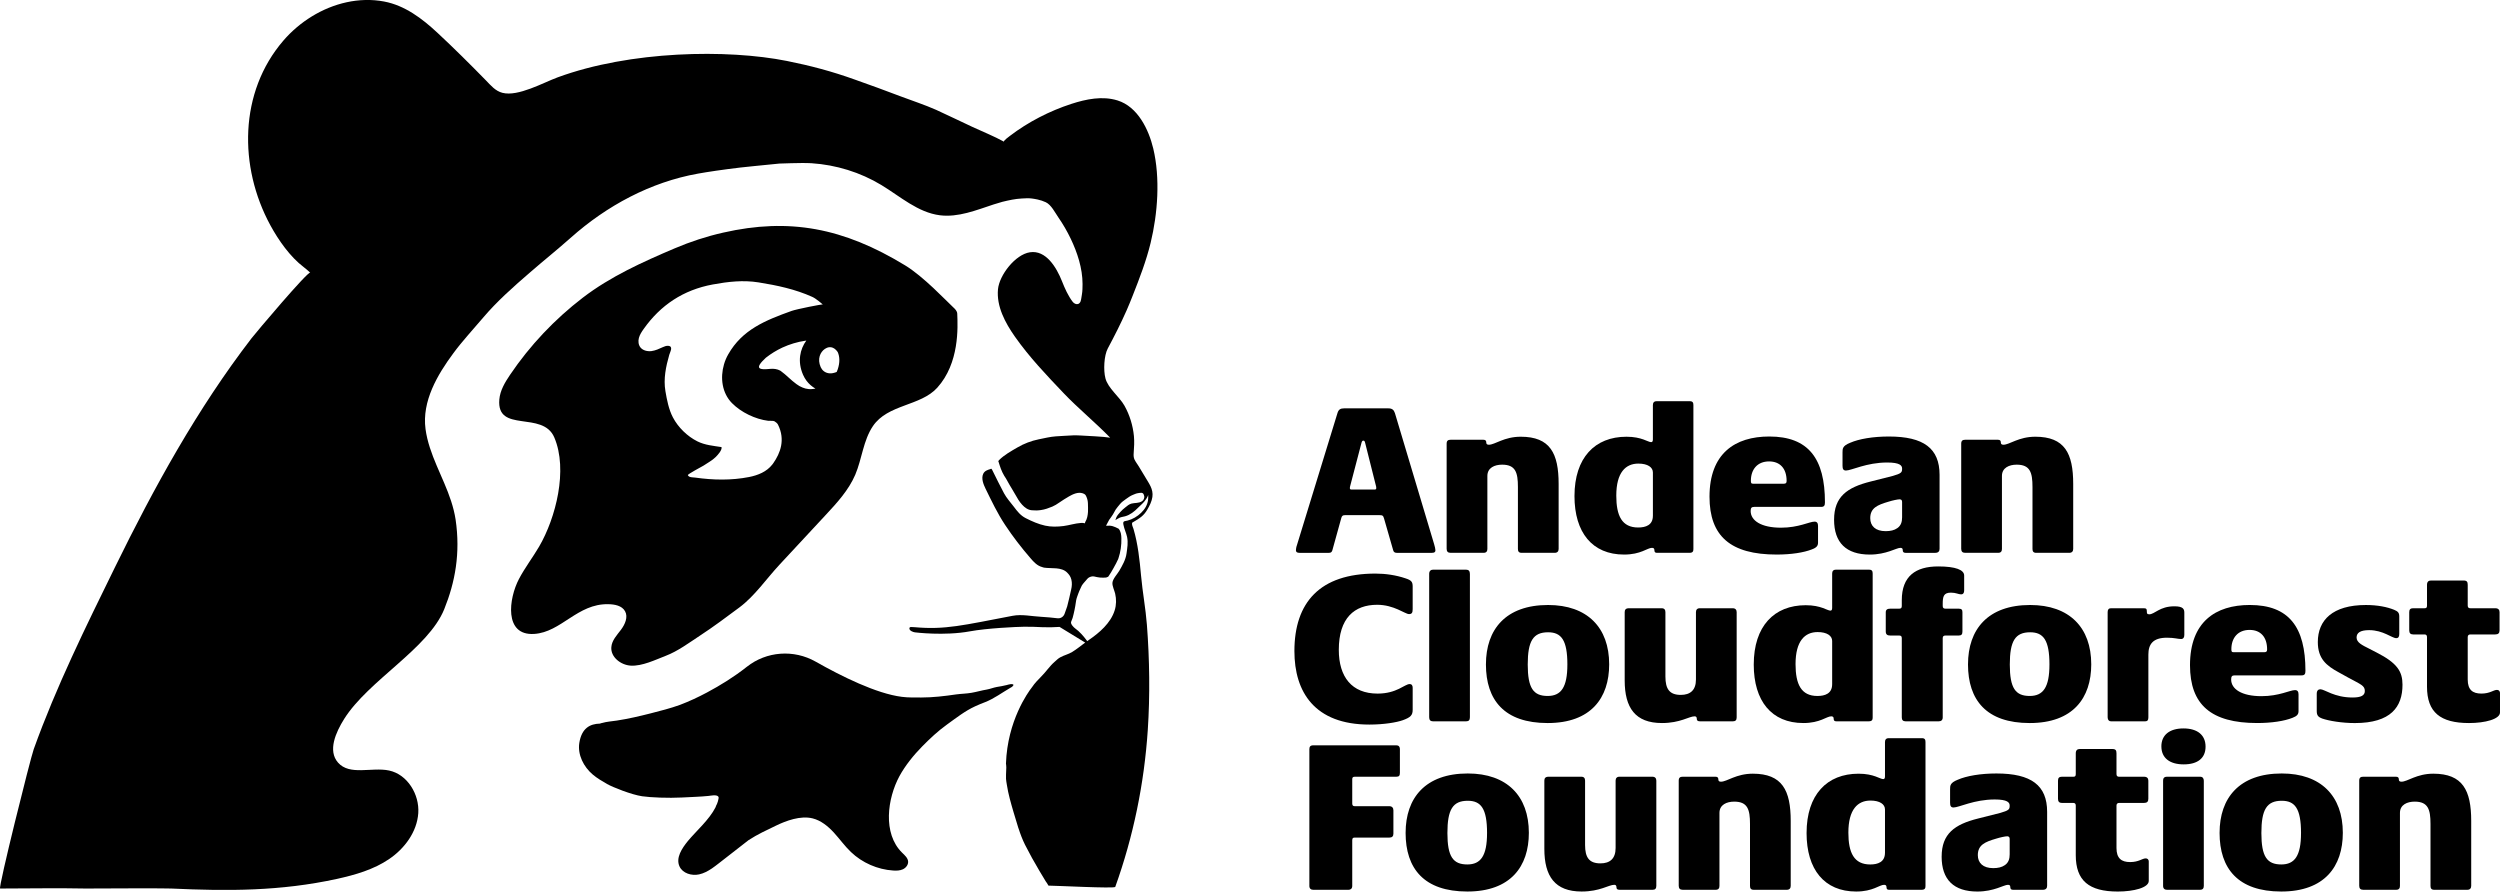
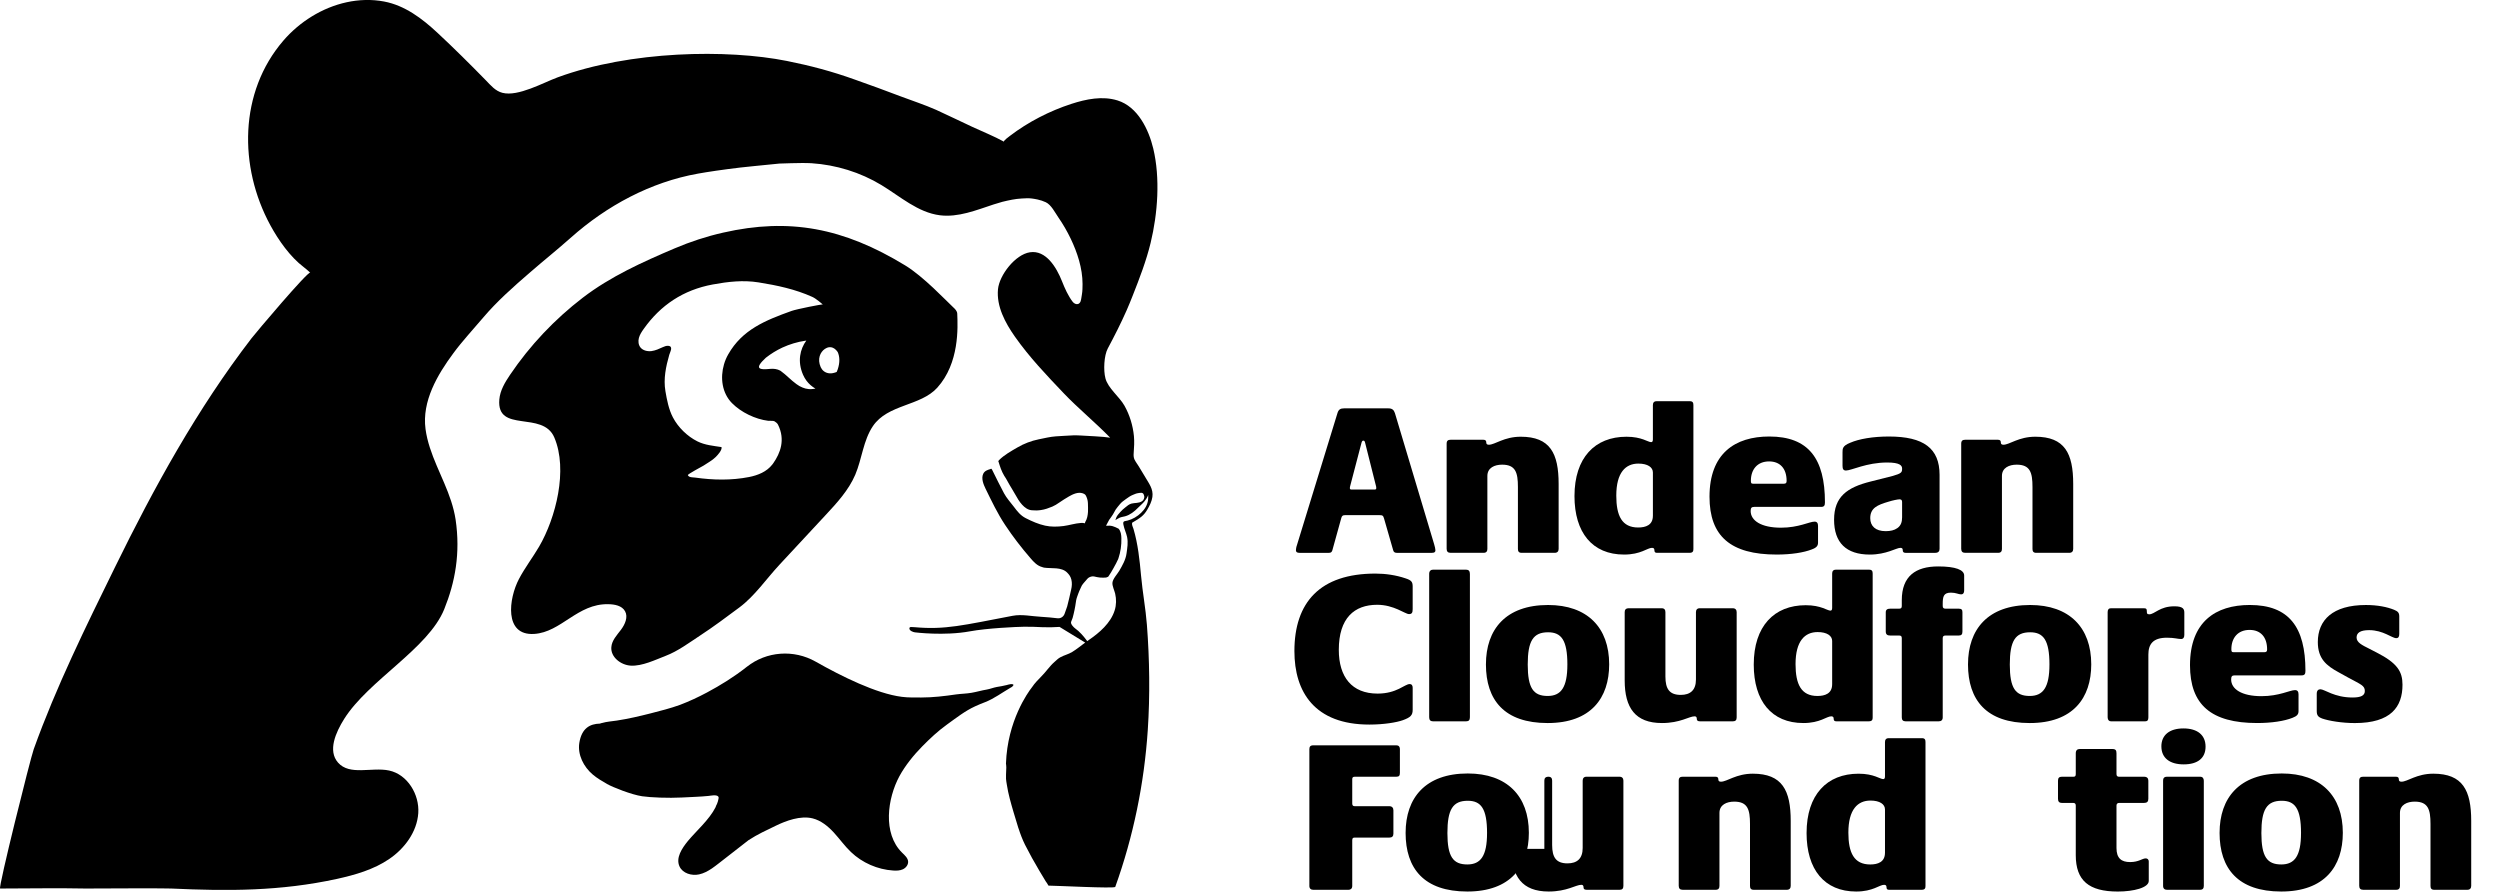
<svg xmlns="http://www.w3.org/2000/svg" viewBox="0 0 1920 684.7">
  <defs>
    <style>      .cls-1 {        fill: #000;        stroke-width: 0px;      }      .cls-2 {        isolation: isolate;      }      .cls-3 {        mix-blend-mode: hard-light;      }    </style>
  </defs>
  <g class="cls-2">
    <g id="Layer_2" data-name="Layer 2">
      <g id="Layer_1-2" data-name="Layer 1">
        <g>
          <g class="cls-3">
            <path class="cls-1" d="M995.28,422.58c0-.83.17-1.5.33-2.49l31.61-102.98c.83-2.66,2.33-3.49,4.99-3.49h34.1c2.83,0,4.16,1.16,4.99,3.66l30.11,100.65c.5,1.66,1,3.66,1,4.66,0,1.33-.66,2-2.83,2h-26.79c-1.66,0-2.49-.67-2.83-2l-6.99-24.29c-.67-2.33-1.17-2.66-3.49-2.66h-26.45c-1.83,0-2.5.5-3,2.49l-6.82,24.62c-.5,1.5-1.33,1.83-2.66,1.83h-22.63c-1.83,0-2.66-.67-2.66-2ZM1055.66,376c.83,0,1.33-.33,1.33-1.16,0-.66-.17-1.66-.5-2.66l-7.99-31.78c-.33-1.33-.5-2-1.5-2-.83,0-1.16.83-1.5,2.16l-8.32,31.78c-.33,1.16-.5,2-.5,2.49,0,.83.5,1.16,1.17,1.16h17.8Z" />
            <path class="cls-1" d="M1111.02,421.58v-80.85c0-2.33,1.16-2.99,2.99-2.99h25.29c1.66,0,2.16.83,2.16,2.16,0,1,.5,1.66,2,1.66,4.66,0,11.65-6.16,24.46-6.16,22.62,0,29.11,12.81,29.11,36.27v49.91c0,1.83-1,2.99-2.99,2.99h-25.45c-2.16,0-2.83-1.16-2.83-2.99v-47.58c0-11.15-1.83-17.14-12.15-17.14-5.66,0-11.31,2.33-11.31,8.65v56.06c0,1.66-.67,2.99-2.83,2.99h-25.45c-2,0-2.99-1-2.99-2.99Z" />
            <path class="cls-1" d="M1209.2,380.99c0-29.45,15.64-45.58,39.92-45.58,11.81,0,16.47,4.16,18.97,4.16,1,0,1.33-.83,1.33-2.16v-26.29c0-1.83.83-2.99,2.83-2.99h25.62c2.16,0,2.66,1.16,2.66,2.99v110.46c0,1.66-.33,2.99-2.99,2.99h-24.96c-1.33,0-2-.5-2-2,0-1-.33-1.83-1.83-1.83-3.66,0-8.48,5.16-21.46,5.16-24.45,0-38.09-16.97-38.09-44.92ZM1269.43,396.13v-33.27c0-3.99-3.99-6.82-11.15-6.82-9.82,0-16.97,6.82-16.97,24.62,0,15.47,4.33,24.46,16.8,24.46,5.82,0,11.31-1.83,11.31-8.98Z" />
            <path class="cls-1" d="M1312.9,381.49c0-33.27,19.63-46.25,45.91-46.25,30.11,0,42.75,16.97,42.75,50.57,0,2.49-.66,3.49-2.99,3.49h-51.4c-2,0-2.66.83-2.66,3.16,0,7.32,7.99,12.81,23.29,12.81,13.64,0,21.8-4.66,25.79-4.66,2,0,2.66,1.33,2.66,3.33v12.81c0,2.49-1.17,3.83-4.66,5.16-6.32,2.5-15.97,3.99-27.12,3.99-35.44,0-51.57-14.14-51.57-44.42ZM1369.96,371.5c1.66,0,2.16-.66,2.16-2.16,0-9.48-4.99-14.97-13.47-14.97-8.98,0-13.97,6.16-13.97,14.81,0,1.66.17,2.33,1.83,2.33h23.46Z" />
            <path class="cls-1" d="M1408.58,399.12c0-17.63,9.98-24.79,27.95-29.28l17.13-4.33c6.32-1.83,7.15-2.66,7.15-5.32v-.33c0-2.33-1.66-4.66-11.48-4.66-15.8,0-27.45,6.16-31.61,6.16-2,0-2.66-1.16-2.66-3.66v-10.31c0-2.83,0-4.99,5.82-7.32,6.82-2.99,17.63-4.83,29.78-4.83,26.78,0,38.93,9.15,38.93,29.45v56.73c0,1.83-.83,3.16-3.33,3.16h-22.79c-1.5,0-2.16-.67-2.16-2s-.5-1.83-1.83-1.83c-3.16,0-10.65,5.16-23.46,5.16-18.14,0-27.45-9.15-27.45-26.78ZM1457.15,405.61c2.83-2,3.66-4.82,3.66-8.32v-11.65c0-1.99-1.16-2.16-2-2.16-1.33,0-5.32.83-8.48,1.83-8.48,2.49-13.98,4.83-13.98,12.64,0,5.99,3.99,9.98,11.81,9.98,3.66,0,6.66-.66,8.99-2.33Z" />
            <path class="cls-1" d="M1506.21,421.58v-80.85c0-2.33,1.16-2.99,2.99-2.99h25.29c1.66,0,2.16.83,2.16,2.16,0,1,.5,1.66,2,1.66,4.66,0,11.65-6.16,24.46-6.16,22.62,0,29.11,12.81,29.11,36.27v49.91c0,1.83-1,2.99-2.99,2.99h-25.45c-2.16,0-2.83-1.16-2.83-2.99v-47.58c0-11.15-1.83-17.14-12.15-17.14-5.66,0-11.31,2.33-11.31,8.65v56.06c0,1.66-.67,2.99-2.83,2.99h-25.45c-2,0-2.99-1-2.99-2.99Z" />
            <path class="cls-1" d="M994.1,500.07c0-37.43,19.63-59.56,62.22-59.56,7.65,0,15.81,1.17,23.12,3.66,4.66,1.5,5.49,2.83,5.49,6.32v17.3c0,2.83-.67,3.83-2.83,3.83-2.99,0-11.48-7.15-24.45-7.15-17.47,0-29.45,10.15-29.45,34.6,0,20.8,9.98,33.61,29.78,33.61,14.81,0,20.8-7.32,24.62-7.32,1.66,0,2.33,1.16,2.33,2.83v16.97c0,4.16-1.66,5.82-7.65,7.98-4.66,1.66-14.31,3.33-25.62,3.33-42.09,0-57.56-25.12-57.56-56.4Z" />
            <path class="cls-1" d="M1097.61,550.81v-110.13c0-2.16,1.33-3.16,2.83-3.16h25.62c1.83,0,2.83,1,2.83,3.33v109.96c0,2.16-.83,3.16-2.83,3.16h-25.62c-1.83,0-2.83-1-2.83-3.16Z" />
            <path class="cls-1" d="M1141.2,510.22c0-26.78,15.14-45.58,47.74-45.58,30.11,0,46.91,17.3,46.91,45.58,0,25.79-13.98,45.08-47.25,45.08s-47.41-17.63-47.41-45.08ZM1203.75,510.38c0-18.8-4.66-24.79-14.81-24.79-11.48,0-15.64,6.65-15.64,24.79s4.33,24.12,15.3,24.12c10.31,0,15.14-6.66,15.14-24.12Z" />
            <path class="cls-1" d="M1247.76,522.53v-52.4c0-1.83.83-2.99,3.16-2.99h25.29c2,0,2.83,1.17,2.83,2.99v49.41c0,9.65,3.16,14.14,11.81,14.14,7.32,0,11.64-3.66,11.64-11.81v-51.74c0-1.83,1-2.99,2.83-2.99h25.45c1.99,0,2.99,1.17,2.99,2.99v80.85c0,2.16-1,2.99-2.83,2.99h-25.45c-1.83,0-2.33-.83-2.33-1.83,0-1.33-.5-2-1.66-2-4.33,0-10.98,5.16-25.12,5.16-20.46,0-28.61-11.65-28.61-32.77Z" />
            <path class="cls-1" d="M1346.88,510.38c0-29.45,15.64-45.58,39.92-45.58,11.81,0,16.47,4.16,18.97,4.16,1,0,1.33-.83,1.33-2.16v-26.29c0-1.83.83-2.99,2.83-2.99h25.62c2.16,0,2.66,1.16,2.66,2.99v110.46c0,1.66-.33,2.99-2.99,2.99h-24.96c-1.33,0-2-.5-2-2,0-1-.33-1.83-1.83-1.83-3.66,0-8.48,5.16-21.46,5.16-24.45,0-38.09-16.97-38.09-44.92ZM1407.1,525.52v-33.27c0-3.99-3.99-6.82-11.15-6.82-9.82,0-16.97,6.82-16.97,24.62,0,15.47,4.33,24.46,16.8,24.46,5.82,0,11.31-1.83,11.31-8.98Z" />
            <path class="cls-1" d="M1460.57,550.98v-60.89c0-1.5-.67-2-2-2h-6.82c-2.16,0-3.49-.67-3.49-3.16v-14.64c0-2.16,1.33-2.83,3.49-2.83h6.82c1.33,0,2-.5,2-2v-4.49c0-18.47,10.65-25.95,27.95-25.95,13.47,0,19.96,2.66,19.96,6.99v11.31c0,2.5-1.16,3.16-2.33,3.16-2,0-3.99-1.33-7.82-1.33-5.65,0-6.32,2.99-6.32,8.65v1.66c0,1.5.83,2,2.16,2h10.15c2.33,0,2.83,1,2.83,2.83v14.64c0,2.16-.66,3.16-2.83,3.16h-10.15c-1.33,0-2.16.5-2.16,2v60.89c0,2-1.16,2.99-2.99,2.99h-25.62c-1.83,0-2.83-1-2.83-2.99Z" />
            <path class="cls-1" d="M1511.43,510.22c0-26.78,15.14-45.58,47.74-45.58,30.11,0,46.91,17.3,46.91,45.58,0,25.79-13.98,45.08-47.25,45.08s-47.41-17.63-47.41-45.08ZM1573.98,510.38c0-18.8-4.66-24.79-14.81-24.79-11.48,0-15.64,6.65-15.64,24.79s4.33,24.12,15.3,24.12c10.31,0,15.14-6.66,15.14-24.12Z" />
            <path class="cls-1" d="M1618.67,550.98v-80.85c0-2,.83-2.99,2.49-2.99h25.29c1.83,0,2.33.5,2.33,2.5,0,1.16,0,2.16,1.83,2.16,4.16,0,7.99-6.16,19.3-6.16,6.82,0,7.65,2.16,7.65,4.99v16.97c0,1.83-.67,3.16-2.5,3.16-2.49,0-5.16-1-10.81-1-10.81,0-14.3,4.99-14.3,12.98v48.24c0,2-.67,2.99-2.33,2.99h-26.45c-1.33,0-2.49-1-2.49-2.99Z" />
            <path class="cls-1" d="M1681.92,510.88c0-33.27,19.63-46.25,45.91-46.25,30.11,0,42.75,16.97,42.75,50.57,0,2.49-.66,3.49-2.99,3.49h-51.4c-2,0-2.66.83-2.66,3.16,0,7.32,7.99,12.81,23.29,12.81,13.64,0,21.8-4.66,25.79-4.66,2,0,2.66,1.33,2.66,3.33v12.81c0,2.49-1.17,3.83-4.66,5.16-6.32,2.5-15.97,3.99-27.12,3.99-35.44,0-51.57-14.14-51.57-44.42ZM1738.98,500.9c1.66,0,2.16-.66,2.16-2.16,0-9.48-4.99-14.97-13.47-14.97-8.98,0-13.98,6.16-13.98,14.81,0,1.66.17,2.33,1.83,2.33h23.46Z" />
            <path class="cls-1" d="M1783.42,551.81c-3.16-1.16-4.16-2.49-4.16-5.82v-13.14c0-2.49,1.17-3.49,2.83-3.49,3.16,0,10.65,6.32,24.62,6.32,6.49,0,9.48-1.5,9.48-4.99,0-4.16-3-4.99-12.48-10.15l-7.82-4.33c-9.15-4.99-15.8-10.31-15.8-23.12,0-16.8,11.31-28.45,36.93-28.45,8.98,0,16.3,1.5,21.63,3.66,2.66,1.16,3.99,1.99,3.99,5.16v13.31c0,2-.5,3.33-2.33,3.33-3.33,0-9.98-6.16-20.8-6.16-6.99,0-9.65,2.16-9.65,5.66,0,3.83,4.16,5.82,9.81,8.65l5.49,2.83c15.97,8.15,19.96,14.64,19.96,24.79,0,16.97-8.82,29.44-36.6,29.44-9.82,0-19.8-1.66-25.12-3.49Z" />
-             <path class="cls-1" d="M1863.94,527.35v-38.1c0-1.33-.67-2-1.83-2h-8.82c-2,0-3-1-3-3.16v-13.97c0-2.16,1-2.99,3-2.99h8.82c1.16,0,1.83-.33,1.83-1.99v-15.97c0-2.33,1.16-3.33,2.99-3.33h25.12c2.49,0,3.16,1,3.16,3.33v15.97c0,1.66,1,1.99,1.99,1.99h19.13c2.33,0,3.33,1.17,3.33,2.99v13.97c0,2.16-1,3.16-3.33,3.16h-19.13c-1,0-1.99.5-1.99,2v32.61c0,7.98,3.82,10.81,10.48,10.81s9.32-2.83,11.98-2.83c1.17,0,2.33.67,2.33,2.5v14.81c0,5.16-11.48,8.15-23.79,8.15-22.12,0-32.27-8.32-32.27-27.95Z" />
            <path class="cls-1" d="M1005.59,680.37v-104.97c0-1.83.66-2.99,2.99-2.99h63.88c1.5,0,2.66.83,2.66,2.99v18.13c0,2.16-.66,2.99-2.66,2.99h-31.78c-1.66,0-2.16.5-2.16,2v18.63c0,1.66.83,2,2,2h26.45c2.16,0,3.16,1.33,3.16,3.16v17.97c0,1.99-1,2.99-3.16,2.99h-26.45c-1.17,0-2,.17-2,2v35.1c0,2.16-1.33,2.99-2.83,2.99h-27.12c-1.66,0-2.99-.83-2.99-2.99Z" />
            <path class="cls-1" d="M1079.51,639.61c0-26.78,15.14-45.58,47.74-45.58,30.11,0,46.91,17.3,46.91,45.58,0,25.79-13.98,45.08-47.25,45.08s-47.41-17.63-47.41-45.08ZM1142.06,639.78c0-18.8-4.66-24.79-14.81-24.79-11.48,0-15.64,6.65-15.64,24.79s4.33,24.12,15.3,24.12c10.31,0,15.14-6.66,15.14-24.12Z" />
-             <path class="cls-1" d="M1186.06,651.92v-52.4c0-1.83.83-2.99,3.16-2.99h25.29c2,0,2.83,1.17,2.83,2.99v49.41c0,9.65,3.16,14.14,11.81,14.14,7.32,0,11.64-3.66,11.64-11.81v-51.74c0-1.83,1-2.99,2.83-2.99h25.45c1.99,0,2.99,1.17,2.99,2.99v80.85c0,2.16-1,2.99-2.83,2.99h-25.45c-1.83,0-2.33-.83-2.33-1.83,0-1.33-.5-2-1.66-2-4.33,0-10.98,5.16-25.12,5.16-20.46,0-28.61-11.65-28.61-32.77Z" />
+             <path class="cls-1" d="M1186.06,651.92v-52.4c0-1.83.83-2.99,3.16-2.99c2,0,2.83,1.17,2.83,2.99v49.41c0,9.65,3.16,14.14,11.81,14.14,7.32,0,11.64-3.66,11.64-11.81v-51.74c0-1.83,1-2.99,2.83-2.99h25.45c1.99,0,2.99,1.17,2.99,2.99v80.85c0,2.16-1,2.99-2.83,2.99h-25.45c-1.83,0-2.33-.83-2.33-1.83,0-1.33-.5-2-1.66-2-4.33,0-10.98,5.16-25.12,5.16-20.46,0-28.61-11.65-28.61-32.77Z" />
            <path class="cls-1" d="M1289.26,680.37v-80.85c0-2.33,1.16-2.99,2.99-2.99h25.29c1.66,0,2.16.83,2.16,2.16,0,1,.5,1.66,2,1.66,4.66,0,11.65-6.16,24.46-6.16,22.62,0,29.11,12.81,29.11,36.27v49.91c0,1.83-1,2.99-2.99,2.99h-25.45c-2.16,0-2.83-1.16-2.83-2.99v-47.58c0-11.15-1.83-17.14-12.15-17.14-5.66,0-11.31,2.33-11.31,8.65v56.06c0,1.66-.67,2.99-2.83,2.99h-25.45c-2,0-2.99-1-2.99-2.99Z" />
            <path class="cls-1" d="M1387.45,639.78c0-29.45,15.64-45.58,39.92-45.58,11.81,0,16.47,4.16,18.97,4.16,1,0,1.33-.83,1.33-2.16v-26.29c0-1.83.83-2.99,2.83-2.99h25.62c2.16,0,2.66,1.16,2.66,2.99v110.46c0,1.66-.33,2.99-2.99,2.99h-24.96c-1.33,0-2-.5-2-2,0-1-.33-1.83-1.83-1.83-3.66,0-8.48,5.16-21.46,5.16-24.45,0-38.09-16.97-38.09-44.92ZM1447.67,654.92v-33.27c0-3.99-3.99-6.82-11.15-6.82-9.82,0-16.97,6.82-16.97,24.62,0,15.47,4.33,24.46,16.8,24.46,5.82,0,11.31-1.83,11.31-8.98Z" />
-             <path class="cls-1" d="M1491.19,657.91c0-17.63,9.98-24.79,27.95-29.28l17.13-4.33c6.32-1.83,7.15-2.66,7.15-5.32v-.33c0-2.33-1.66-4.66-11.48-4.66-15.8,0-27.45,6.16-31.61,6.16-2,0-2.66-1.16-2.66-3.66v-10.31c0-2.83,0-4.99,5.82-7.32,6.82-2.99,17.63-4.83,29.78-4.83,26.78,0,38.93,9.15,38.93,29.45v56.73c0,1.83-.83,3.16-3.33,3.16h-22.79c-1.5,0-2.16-.67-2.16-2s-.5-1.83-1.83-1.83c-3.16,0-10.65,5.16-23.46,5.16-18.14,0-27.45-9.15-27.45-26.78ZM1539.77,664.4c2.83-2,3.66-4.82,3.66-8.32v-11.65c0-1.99-1.16-2.16-2-2.16-1.33,0-5.32.83-8.48,1.83-8.48,2.49-13.98,4.83-13.98,12.64,0,5.99,3.99,9.98,11.81,9.98,3.66,0,6.66-.66,8.99-2.33Z" />
            <path class="cls-1" d="M1594.19,656.75v-38.1c0-1.33-.66-2-1.83-2h-8.82c-2,0-3-1-3-3.16v-13.97c0-2.16,1-2.99,3-2.99h8.82c1.17,0,1.83-.33,1.83-1.99v-15.97c0-2.33,1.16-3.33,2.99-3.33h25.12c2.49,0,3.16,1,3.16,3.33v15.97c0,1.66,1,1.99,2,1.99h19.13c2.33,0,3.33,1.17,3.33,2.99v13.97c0,2.16-1,3.16-3.33,3.16h-19.13c-1,0-2,.5-2,2v32.61c0,7.98,3.83,10.81,10.48,10.81s9.32-2.83,11.98-2.83c1.17,0,2.33.67,2.33,2.5v14.81c0,5.16-11.48,8.15-23.79,8.15-22.12,0-32.27-8.32-32.27-27.95Z" />
            <path class="cls-1" d="M1659.93,573.24c0-8.65,6.16-13.81,16.97-13.81s16.97,5.16,16.97,13.97-5.99,13.64-16.8,13.64-17.13-4.99-17.13-13.81ZM1661.26,680.37v-80.85c0-1.5.5-2.99,2.99-2.99h25.45c2.16,0,2.83,1.5,2.83,3.16v80.69c0,2-1,2.99-2.83,2.99h-25.45c-1.83,0-2.99-1-2.99-2.99Z" />
            <path class="cls-1" d="M1704.64,639.61c0-26.78,15.14-45.58,47.74-45.58,30.11,0,46.91,17.3,46.91,45.58,0,25.79-13.98,45.08-47.25,45.08s-47.41-17.63-47.41-45.08ZM1767.19,639.78c0-18.8-4.66-24.79-14.81-24.79-11.48,0-15.64,6.65-15.64,24.79s4.33,24.12,15.3,24.12c10.31,0,15.14-6.66,15.14-24.12Z" />
            <path class="cls-1" d="M1811.88,680.37v-80.85c0-2.33,1.16-2.99,2.99-2.99h25.29c1.66,0,2.16.83,2.16,2.16,0,1,.5,1.66,2,1.66,4.66,0,11.65-6.16,24.46-6.16,22.62,0,29.11,12.81,29.11,36.27v49.91c0,1.83-1,2.99-2.99,2.99h-25.45c-2.16,0-2.83-1.16-2.83-2.99v-47.58c0-11.15-1.83-17.14-12.15-17.14-5.66,0-11.31,2.33-11.31,8.65v56.06c0,1.66-.67,2.99-2.83,2.99h-25.45c-2,0-2.99-1-2.99-2.99Z" />
          </g>
          <g>
            <path class="cls-1" d="M778.41,526.01c-.81-1.29-4.17-.18-5.28.11-2.51.7-5.02,1-7.6,1.48-2.62.48-4.98,1.48-7.6,1.96-3.95.63-7.9,1.85-11.85,2.51-3.95.7-7.9.7-11.85,1.25-8.78,1.29-17.79,2.36-26.68,2.36-4.98-.04-10,.15-14.98-.52-19.49-2.44-46.35-15.8-66.13-27.01-16.79-9.52-37.72-8.05-52.88,3.95-.04.04-.11.07-.15.11-9.45,7.49-20.11,14.1-30.48,19.63-6.72,3.58-13.58,6.79-20.67,9.48-7.42,2.69-15.09,4.61-22.7,6.57-8.56,2.18-17.16,4.17-25.83,5.5-3.8.59-7.64.78-11.33,1.85-.52.11-1.14.22-1.62.48-7.71.18-14.06,3.51-15.87,14.84-1.4,9.12,3.32,18.38,10.37,24.32,3.27,2.76,7.23,5.09,10.93,7.21,4.45,2.56,18.9,8.24,26.94,9.43,6.53.96,20.19,1.51,30.56.96,6.83-.41,13.69-.52,20.52-1.22,1.4-.15,5.72-1.07,7.16.26.63.59.59,1,.44,1.85-.26,1.48-.7,2.95-1.33,4.43v.04l-.22.18c-.3.7-.55,1.37-.77,1.96v.04c-4.76,9.48-15.02,18.38-21.18,25.83-4.61,5.65-9.52,12.99-6.46,19.6,2.44,5.28,9.3,7.31,14.98,6.09,3.62-.78,6.86-2.55,9.93-4.61,1.77-1.22,3.51-2.55,5.2-3.87,3.21-2.51,6.42-4.98,9.63-7.49,4.39-3.43,8.78-6.83,13.17-10.26.07-.04.15-.07.22-.15,6.68-4.35,13.81-7.64,20.95-11.07,7.82-3.77,18.8-7.9,28.17-5.57,6.42,1.62,11.77,6.02,16.27,10.89,4.47,4.87,8.3,10.33,13.1,14.91,8.71,8.34,20.45,13.47,32.51,14.25,2.51.15,5.13.11,7.42-.96,2.29-1.07,4.13-3.36,4.02-5.87-.15-2.8-2.58-4.87-4.61-6.86-15.09-14.8-11.29-41.7-2.07-58.79,4.47-8.19,10.89-16.13,17.46-22.81,5.98-6.09,12.21-11.92,19.15-16.9,6.97-4.98,13.62-10.3,21.48-13.91,2.62-1.22,5.28-2.29,7.97-3.32,6.61-2.62,12.77-7.2,18.86-10.74.48-.3,2.14-.96,2.73-2.36Z" />
            <path class="cls-1" d="M480.03,469.4c2.51,4.5-.04,10.15-3.14,14.28-3.1,4.1-7.01,8.16-7.38,13.32-.63,7.64,7.27,13.77,14.95,14.21,8.78.48,18.75-4.43,26.79-7.53,9.37-3.58,17.79-9.93,26.13-15.39,10.48-6.83,20.52-14.39,30.52-21.81,11.74-8.75,20.74-22.03,30.7-32.73,11.81-12.7,23.62-25.39,35.39-38.09,8.82-9.45,17.75-19.19,22.84-31.04,5.2-12.25,6.13-26.35,13.58-37.38,11.4-16.87,36.5-15.24,49.38-29.45,17.12-18.9,15.8-46.51,15.38-56.87-.08-2.1-1.69-3.63-3.23-5.05-5.32-4.92-22.66-23.49-36.88-32.11-47.35-28.82-88.9-36.65-139.68-25.1-12.77,2.88-25.21,6.97-37.27,12.1-24.69,10.52-49.23,21.55-70.56,37.9-21.59,16.57-40.56,36.61-55.8,59.16-3.91,5.79-7.68,12.03-8.27,19.01-2.18,26.17,33.32,8.27,42.22,29.12,10.63,24.84,1.18,61.82-11.66,83.85-4.94,8.45-10.96,16.24-15.5,24.91-7.82,14.91-11.66,43.62,11.7,42.15,20.78-1.29,33.21-23.36,56.91-22.84,4.91.07,10.52,1.11,12.88,5.39ZM623.11,298.83c-.74.07-1.48.04-2.21-.04-1.59-.15-3.1-.55-4.5-1.14-1.7-.66-3.25-1.55-4.72-2.66-4.21-2.99-7.86-7.09-11.96-10-.22-.15-.44-.3-.66-.44h-.04c-2.03-1.09-4.75-1.53-7.52-1.25-8.6.88-12.52-.06-3.3-8.58.02-.02.05-.04.08-.06,3.87-3.03,8.08-5.61,12.55-7.71,5.61-2.58,11.59-4.39,17.71-5.28.23-.03.47-.05.7-.08-4.79,6.54-6.97,15.99-2.48,26.26h0c.72,1.65,1.62,3.19,2.66,4.59,1.88,2.51,4.22,4.51,6.84,6.01-1.05.21-2.1.36-3.16.39ZM633.52,267.95c1.73-1.17,5.15-2.62,8.6.87.43.43.83.95,1.22,1.51,1.61,3.56,1.8,8.05.02,13.37-.22.66-.49,1.32-.79,1.96-.78.34-1.7.65-2.88.89-3.41.68-6.56-.43-8.45-2.97-.37-.49-.69-1.05-.96-1.65-2.75-6.28-.35-11.54,3.24-13.98ZM490.68,259.52c.66-2.51,2.14-4.72,3.65-6.86,12.94-18.32,30.47-30.01,53.04-34.18,11.81-2.18,23.41-3.49,35.16-1.61,14.21,2.27,28.2,5.22,41.37,11.17,2.91,1.29,7.82,5.61,7.97,5.83-.31-.4-20.08,3.55-23.86,4.9-20.3,7.29-37.96,14.41-48.74,33.39-1.37,2.41-2.46,4.96-3.23,7.62-3.05,10.44-1.52,22.06,6.12,29.82,6.95,7.05,17.89,12.36,27.89,13.59,1.1.13,3.86-.2,4.74.36,1.03.66,2.13,1.43,2.69,2.55,5.82,11.61,1.79,21.94-3.57,29.61-.25.36-.5.7-.77,1.04-4.35,5.58-11.03,8.25-17.78,9.59-13.68,2.71-27.68,2.39-41.45.45-1.66-.24-4.8.06-5.63-1.86-.34-.78,11.05-6.67,12.04-7.34,2.96-2,6.74-4,9.27-6.53,1.52-1.52,5.08-5.26,4.56-7.69-6.31-.98-12.75-1.51-18.55-4.4-7.75-3.87-14.77-10.71-18.8-18.4-3.21-6.11-4.6-13.39-5.76-20.19-1.6-9.43.36-18.85,2.96-27.9.66-2.33,3.39-6.61-.96-6.9-1.4-.07-2.73.48-3.99,1.03-2.8,1.29-5.65,2.62-8.71,3.03-3.1.37-6.53-.41-8.45-2.77-1.62-2.03-1.88-4.87-1.22-7.34Z" />
            <path class="cls-1" d="M879.09,365.66c-1.37-2.36-2.77-4.65-4.17-6.9-.37-.55-.66-1.11-1-1.59-2.44-3.69-3.62-4.87-3.25-9.26.33-4.39.59-8.64.18-13.03-.81-8.16-3.25-16.13-7.23-23.25-3.91-6.98-12.66-13.43-14.65-21.07-1.66-6.27-1.07-17.57,1.81-22.95,5.17-9.67,10.04-19.26,14.47-29.27,1.66-3.76,3.21-7.6,4.72-11.44,5.21-13.23,10.35-26.54,13.71-40.38,5.47-22.57,7.46-49.73,2.02-72.46-3.52-14.69-11.91-32.09-27.42-36.92-11.63-3.62-24.14-1.03-35.39,2.62-16.75,5.44-33.22,13.88-47.24,24.58-.37.26-5.46,3.99-4.54,4.5-7.71-4.24-16.13-7.6-24.21-11.33-9.37-4.32-18.53-8.89-27.94-13.14-8.93-3.95-18.19-6.94-27.38-10.41-11.59-4.39-23.29-8.71-35.06-12.84-17.57-6.31-33.91-10.65-52.09-14.29-45.81-9.17-120.4-7.93-176.2,12.59-11.03,4.06-30.26,14.95-42.33,11.88-5.47-1.39-8.96-5.72-12.72-9.57-12.18-12.45-24.57-24.78-37.33-36.65-11.65-10.83-24.85-20.88-40.84-23.91-19.18-3.64-39.09,1.33-55.55,11.45-8.17,5.02-15.58,11.31-21.84,18.58-34.1,39.6-34.35,96.92-10.02,141.74,6.26,11.53,15.18,24.29,25.74,32.27,1.66,1.25,3.28,2.69,4.91,4.21-1.58-1.48-41.56,45.81-45.09,50.39-41.75,54.3-74.86,114.58-104.93,175.95-22.43,45.77-45.09,91.6-62.33,139.64-2.62,7.29-27.48,106.99-25.81,106.99,22.61,0,43.11-.47,65.72,0,21.96-.18,61.77-.22,65.72,0,43.62,2.03,83.87,2.06,127.2-7.38,14.06-3.1,28.23-7.16,40.15-15.28,11.92-8.08,21.37-20.89,22.36-35.24.96-14.39-8.3-29.71-22.4-32.73-13.36-2.84-30.26,4.17-39.27-6.13-7.97-9.12-1.7-23.18,4.72-33.44,18.67-29.71,64.58-53.99,76.87-84.29,8.38-20.74,12.55-43.03,8.75-68.86-.74-4.83-1.96-9.6-3.47-14.25-6.02-18.53-16.98-35.69-19.63-55.25-2.88-21.4,9.15-41.81,21.48-58.42,6.98-9.45,15.06-18.05,22.62-27.01,10.67-12.62,23.4-23.88,35.8-34.58,11.59-10.07,20.22-16.83,31.7-27.01,27.49-24.47,61.19-42.7,97.72-49.19,7.45-1.33,18.75-3.03,32.33-4.65.29,0,19.37-2.1,30.11-3.06-.04.11,16.31-.78,24.73-.26,18.82,1.25,37.38,6.94,53.55,16.72,14.58,8.82,28.08,21.11,44.99,23.25,14.06,1.77,27.86-3.91,41.33-8.34,2.18-.7,4.39-1.37,6.64-1.99,5.2-1.25,9.82-2.29,14.83-2.55,2.47-.15,5.28-.33,7.82,0,1.44.15,2.62.44,4.43.77,2.14.48,4.24,1.14,6.28,2.1,4.2,1.99,7.07,7.92,9.64,11.63,3.59,5.18,6.76,10.66,9.48,16.33,5.07,10.57,9.11,22.78,9.11,34.85,0,2.58-.04,5.42-.48,7.93-.37,1.85-.48,3.99-1.11,5.61-.48,1-1.11,1.55-1.88,1.81-1.37.41-3.03-.3-4.13-1.73-3.51-4.57-6.08-10.43-8.19-15.76-4.24-10.7-12.33-24.1-24.58-22.25-11.4,1.7-23.58,17.68-24.58,28.42-1.22,13.1,5.46,25.65,13.03,36.42,11.07,15.76,24.39,29.71,37.64,43.62,10.48,11,23.62,21.81,35.5,33.95-4.58-.85-18.34-1.4-22.95-1.7-1.73-.04-3.43-.18-5.13-.11-4.54.3-9.12.41-13.65.78-4.43.3-8.86,1.44-13.18,2.29-5.61,1.11-11.48,3.36-16.39,6.27-4.91,2.88-10.04,5.68-14.1,9.74-.7.74-.7,1.18-.44.89,1.22,3.99,2.32,7.49,4.43,11.03.92,1.44,1.88,2.84,2.66,4.43,1.88,3.54,4.17,6.86,6.09,10.41,2.47,4.58,6.68,11.26,12.47,11.7,2.32.22,4.61.22,6.94-.15,3.17-.44,5.91-1.48,8.82-2.66,1.9-.81,3.58-1.89,5.23-3.04,2.02-1.41,5.43-3.57,7.57-4.79,2.94-1.68,6.93-3.6,10.52-2.39,1.77.63,2.21,1.11,2.91,2.77.7,1.66,1.07,3.32,1.11,5.13,0,2.12.2,4.26.05,6.37-.2,2.76-.61,5.32-2.15,7.88-.16.26-.11.59-.15.89-.96-.26-1.99-.33-3.14-.26-4.5.3-8.86,1.77-13.32,2.36-4.69.59-9.52.74-14.17-.3-5.2-1.14-10.11-3.32-14.84-5.72-4.1-2.07-6.53-5.28-9.23-8.86-2.51-3.32-5.5-6.53-7.49-10.26-3.03-5.65-5.83-11.4-8.71-17.2,0-.07-.7-1.59-1.18-1.7-.15,0-.44.26-.59.3-2.18.63-4.43,1.37-5.5,3.65-1.66,3.58.18,8.08,1.77,11.37,4.65,9.48,9.19,19.08,15.06,27.9,5.87,8.89,12.55,17.53,19.52,25.57,2.47,2.88,5.17,5.83,9,6.79.15.04.3.11.41.15s.22.04.37.11c.22.04.48.15.74.18,5.61.81,13.14-.66,17.57,3.76,1.66,1.66,2.69,3.14,3.25,5.39.63,2.47.44,5.24-.15,7.64-1.03,4.32-1.85,8.71-3.06,12.99-.52,1.66-1.14,3.21-1.7,4.83-.09.22-.18.47-.26.73-.8,2.34-3.04,3.82-5.49,3.52-4.1-.49-8.23-.88-12.36-1.11-7.38-.37-14.89-2.15-22.11-.78-37.93,7.21-51.71,10.86-75.18,8.75-1.92.05-4.13-.78-4.07,1.05.06,1.68,2.8,2.71,4.22,2.9-.11-.01,22.49,2.88,42.29-.78,13.03-2.4,35.58-3.45,41.56-3.53,4.9-.07,9.4.14,14.2.36,4.32.18,8.71.07,13.06-.22l19.67,12.03c-3.29,2.44-6.5,5.09-10,7.23-2.91,1.77-6.24,2.47-9.15,4.1-1.62.85-2.92,2.25-4.35,3.47-3.88,3.36-6.61,7.68-10.26,11.29-2.55,2.62-5.06,5.13-6.97,8.05,0,0-.15.15-.37.48-2.69,3.47-18.64,25.35-19.74,58.35.04.33.11.74.15,1.07.11.63.11,1.25.11,1.88,0,.55,0,1.14-.07,1.7-.04,1.25-.15,2.55-.15,3.8v.18c-.07,1.03-.07,2.07,0,3.06.15,1.4.3,2.8.59,4.24,0,.11,0,.18.04.26,1.07,7.09,3.14,14.21,5.13,21,1.22,4.1,2.44,8.27,3.76,12.4.04.07.07.15.11.22,1.37,4.28,2.99,8.52,4.95,12.47,3.43,6.75,7.12,13.47,11.03,20,1.7,2.77,3.32,5.57,5.02,8.34.07,0,1.37,1.85,1.96,3.06,5.35,0,50.82,2.36,51.3,1,13.91-38.71,22.25-79.42,24.98-120.46,1.77-26.58,1.37-54.32-.67-80.84-.98-12.73-3.31-24.73-4.5-37.81-1.08-11.89-2.37-24.24-5.79-35.8-.48-1.62-1.51-3.14-1-4.83,6.12-3.56,8.81-5.29,11.58-10.02,1.77-2.99,3.4-6.18,3.92-9.69.89-6.2-2.77-10.52-5.65-15.54-.11-.22-.18-.41-.3-.55ZM881.75,383.67c-.44,4.06-2.47,7.38-5.39,10.19-2.84,2.77-6.57,4.98-10.41,5.94-2.36.59-3.8.15-3.14,3.28.59,3.14,2.1,6.13,2.8,9.3.89,4.43.18,8.19-.41,12.55-.66,4.98-3.17,9.26-5.65,13.54-1.4,2.4-4.98,6.09-5.2,9.12-.22,2.36,1.55,5.98,2.1,8.34.96,4.21.96,8.67-.41,12.92-3.03,9.67-11.74,17.16-19.78,22.62-.44.3-.85.59-1.25.92-2.84-3.8-5.74-7.27-9.52-9.96-.73-.52-3.61-3.27-2.84-4.95.87-1.91,1.5-3.88,1.9-5.93.41-2.06,1-4.09,1.27-6.17.18-1.4.41-2.8.66-4.28.3-1.7,1-3.32,1.55-4.98.55-1.44,1.11-2.84,1.81-4.28.52-.89.74-1.88,1.37-2.69,1.14-1.66,2.66-3.06,3.91-4.65.81-.92,1.92-1.44,3.14-1.73,1.44-.37,2.69.15,4.17.44,1.55.37,3.14.44,4.72.44.89,0,2.69.07,3.62-.59.11-.04.26-.11.33-.15.15-.15.26-.3.37-.52.96-1.29,2.47-3.8,3.88-6.38.18-.33.41-.74.59-1.11.92-1.55,1.66-3.06,2.21-4.28.22-.33.37-.7.52-1.03.15-.3.26-.63.3-.81,1.66-4.95,2.4-10.22,2.25-15.39-.04-2.62-.41-5.39-2.14-7.34-3.58-1.77-5.35-2.66-9.63-2.25.18-.41.37-.77.55-1.11.63-1.18,1.18-2.33,1.81-3.4.96-1.44,2.07-2.69,2.91-4.17.78-1.25,1.37-2.55,2.14-3.8.89-1.4,2.14-2.66,3.17-4.02,1.29-1.62,2.95-2.77,4.65-3.99,1.7-1.22,3.43-2.48,5.38-3.25,1.26-.5,2.67-1.17,4.03-1.33.92-.11,1.77-.33,2.66-.26,1.37.22,1.62,1.11,1.96,2.36.26.96.11,1.33-.18,2.29-.3.85-.7,1.33-1.55,1.88-2.44,1.59-5.39,1.07-8.04,1.77-1.88.55-3.21,1.7-4.69,2.92-1.4,1.11-2.66,2.18-3.84,3.54-1.14,1.33-2.4,2.58-3.1,4.24-.26.66-.44,1.33-.7,2.03.66-.59,1.51-.85,2.21-1.33,1.56-1.07,3.47-1.18,5.24-1.65,3.76-1,7.19-3.69,9.85-6.46,1.73-1.77,3.65-3.25,5.17-5.2,1.11-1.4,2.21-2.99,2.73-4.72.07,1.18.07,2.33-.07,3.54Z" />
          </g>
        </g>
      </g>
    </g>
  </g>
</svg>